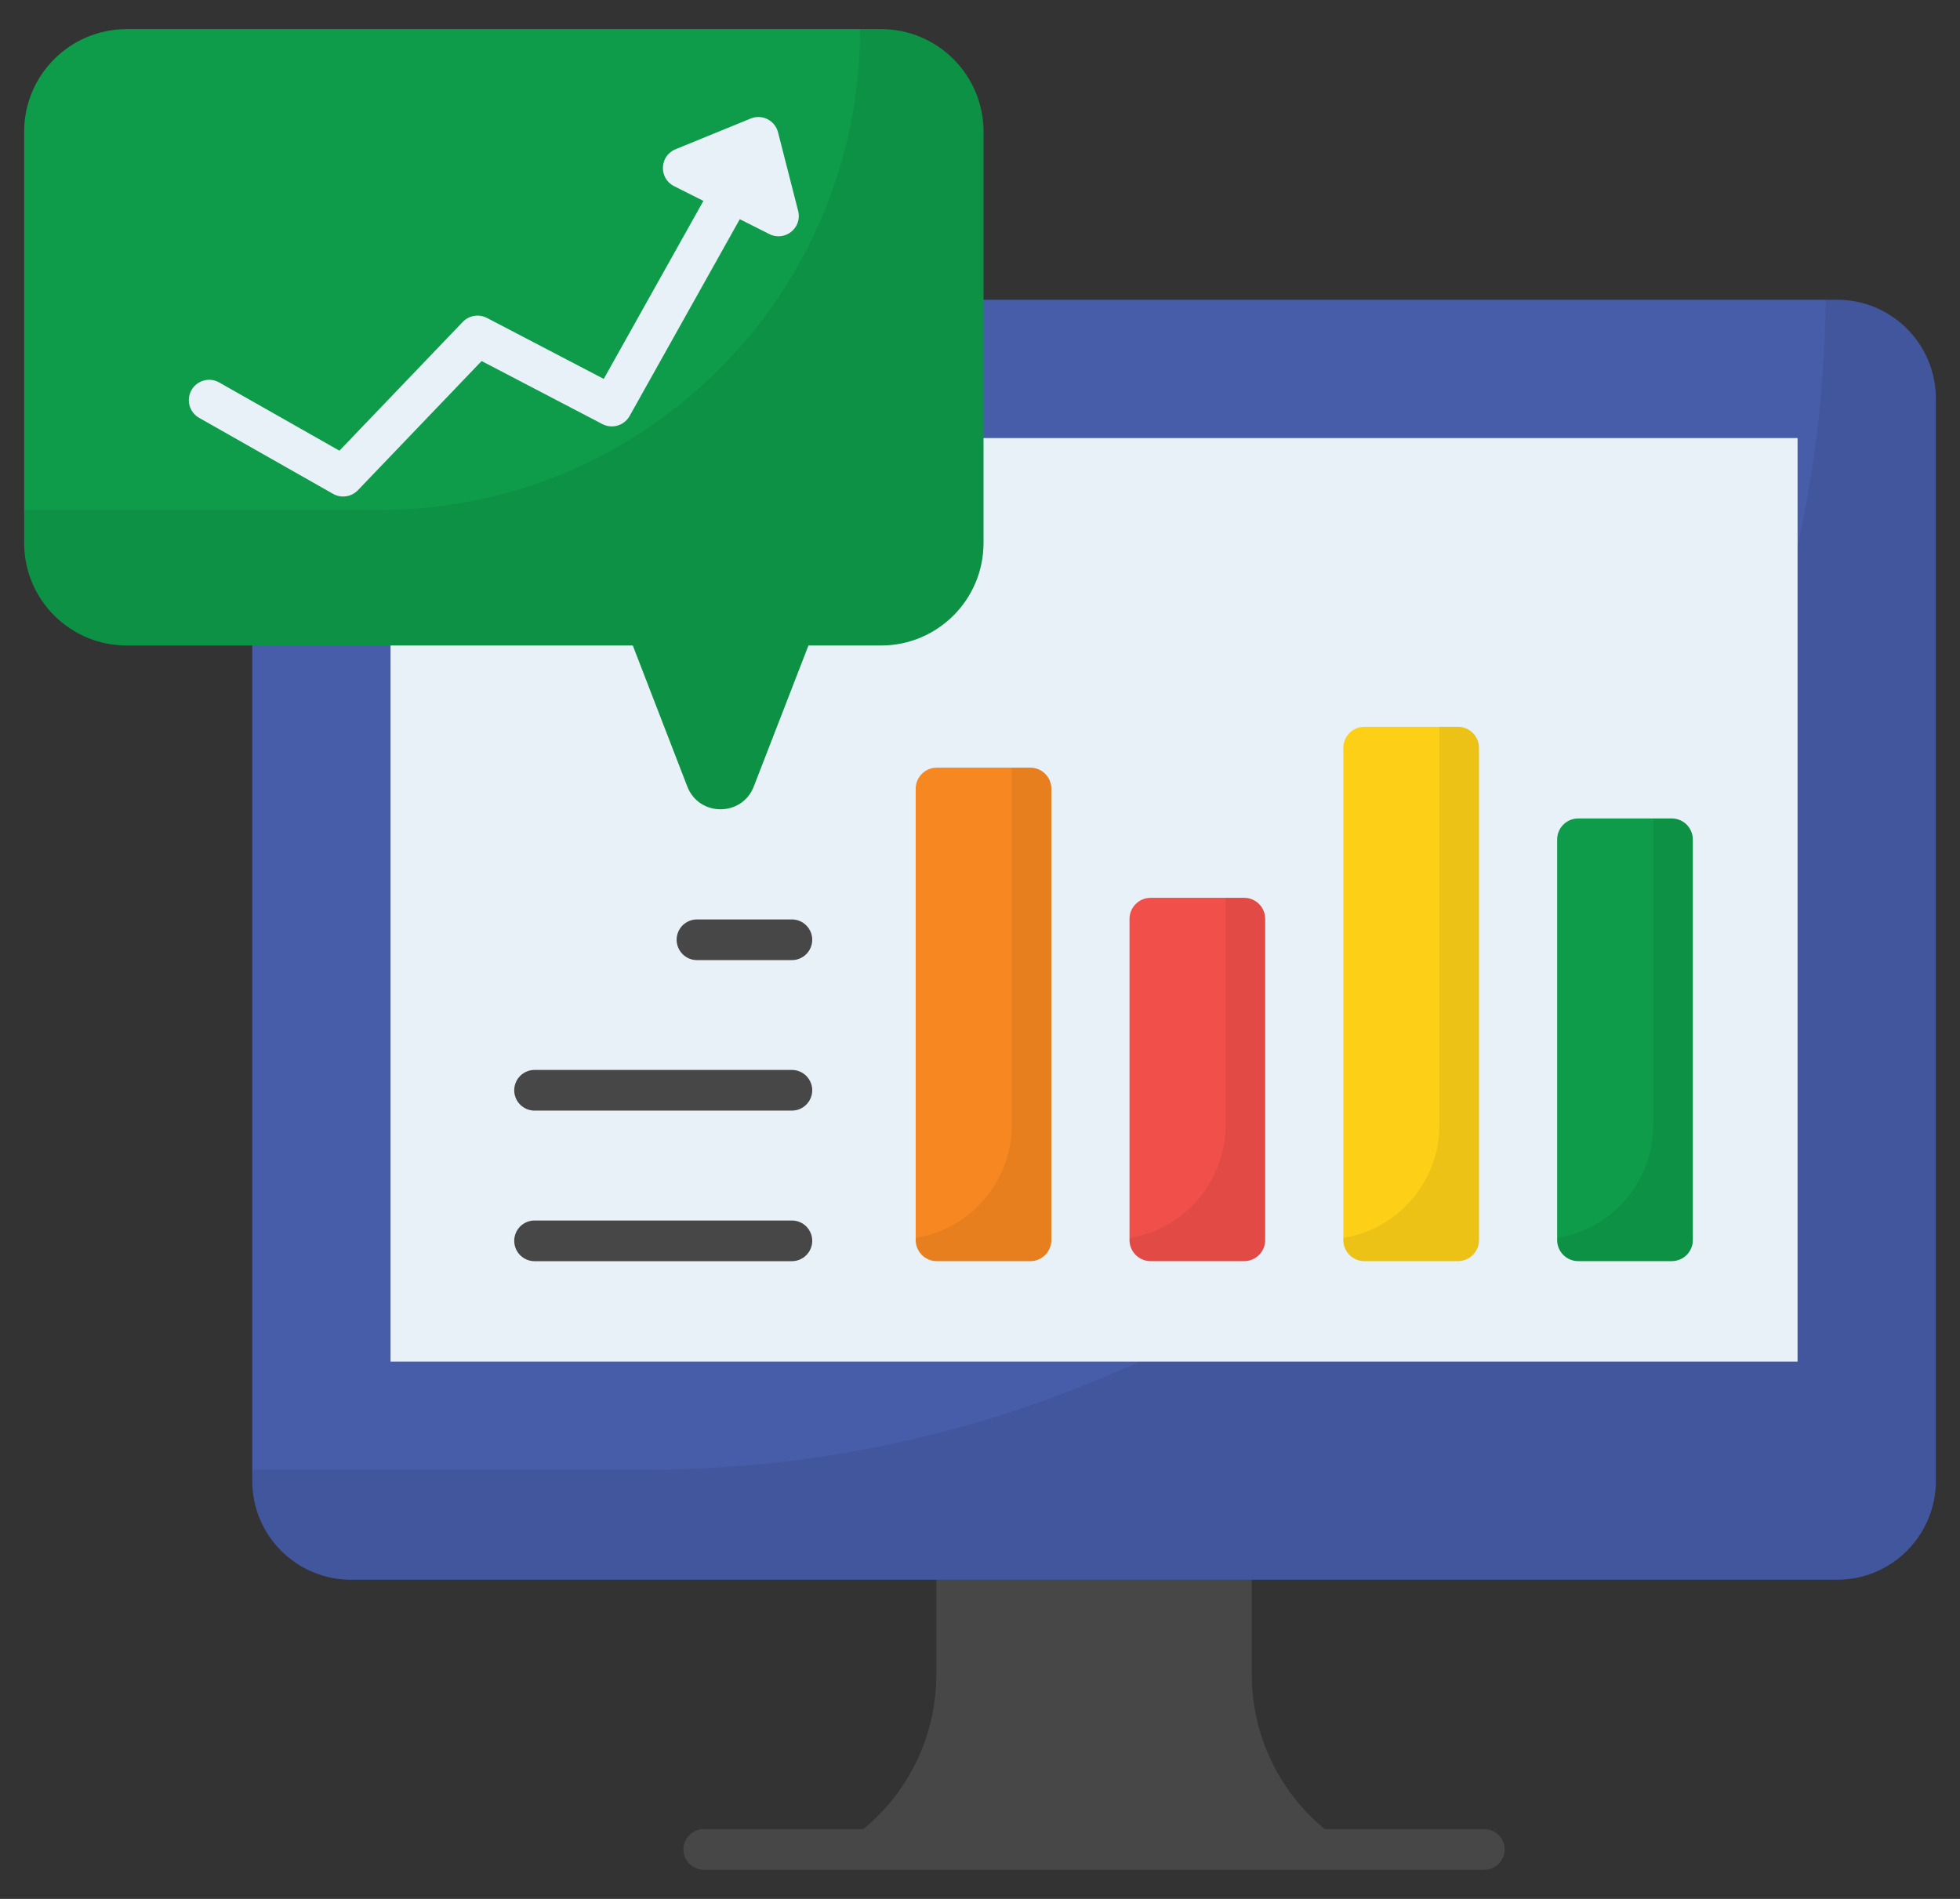
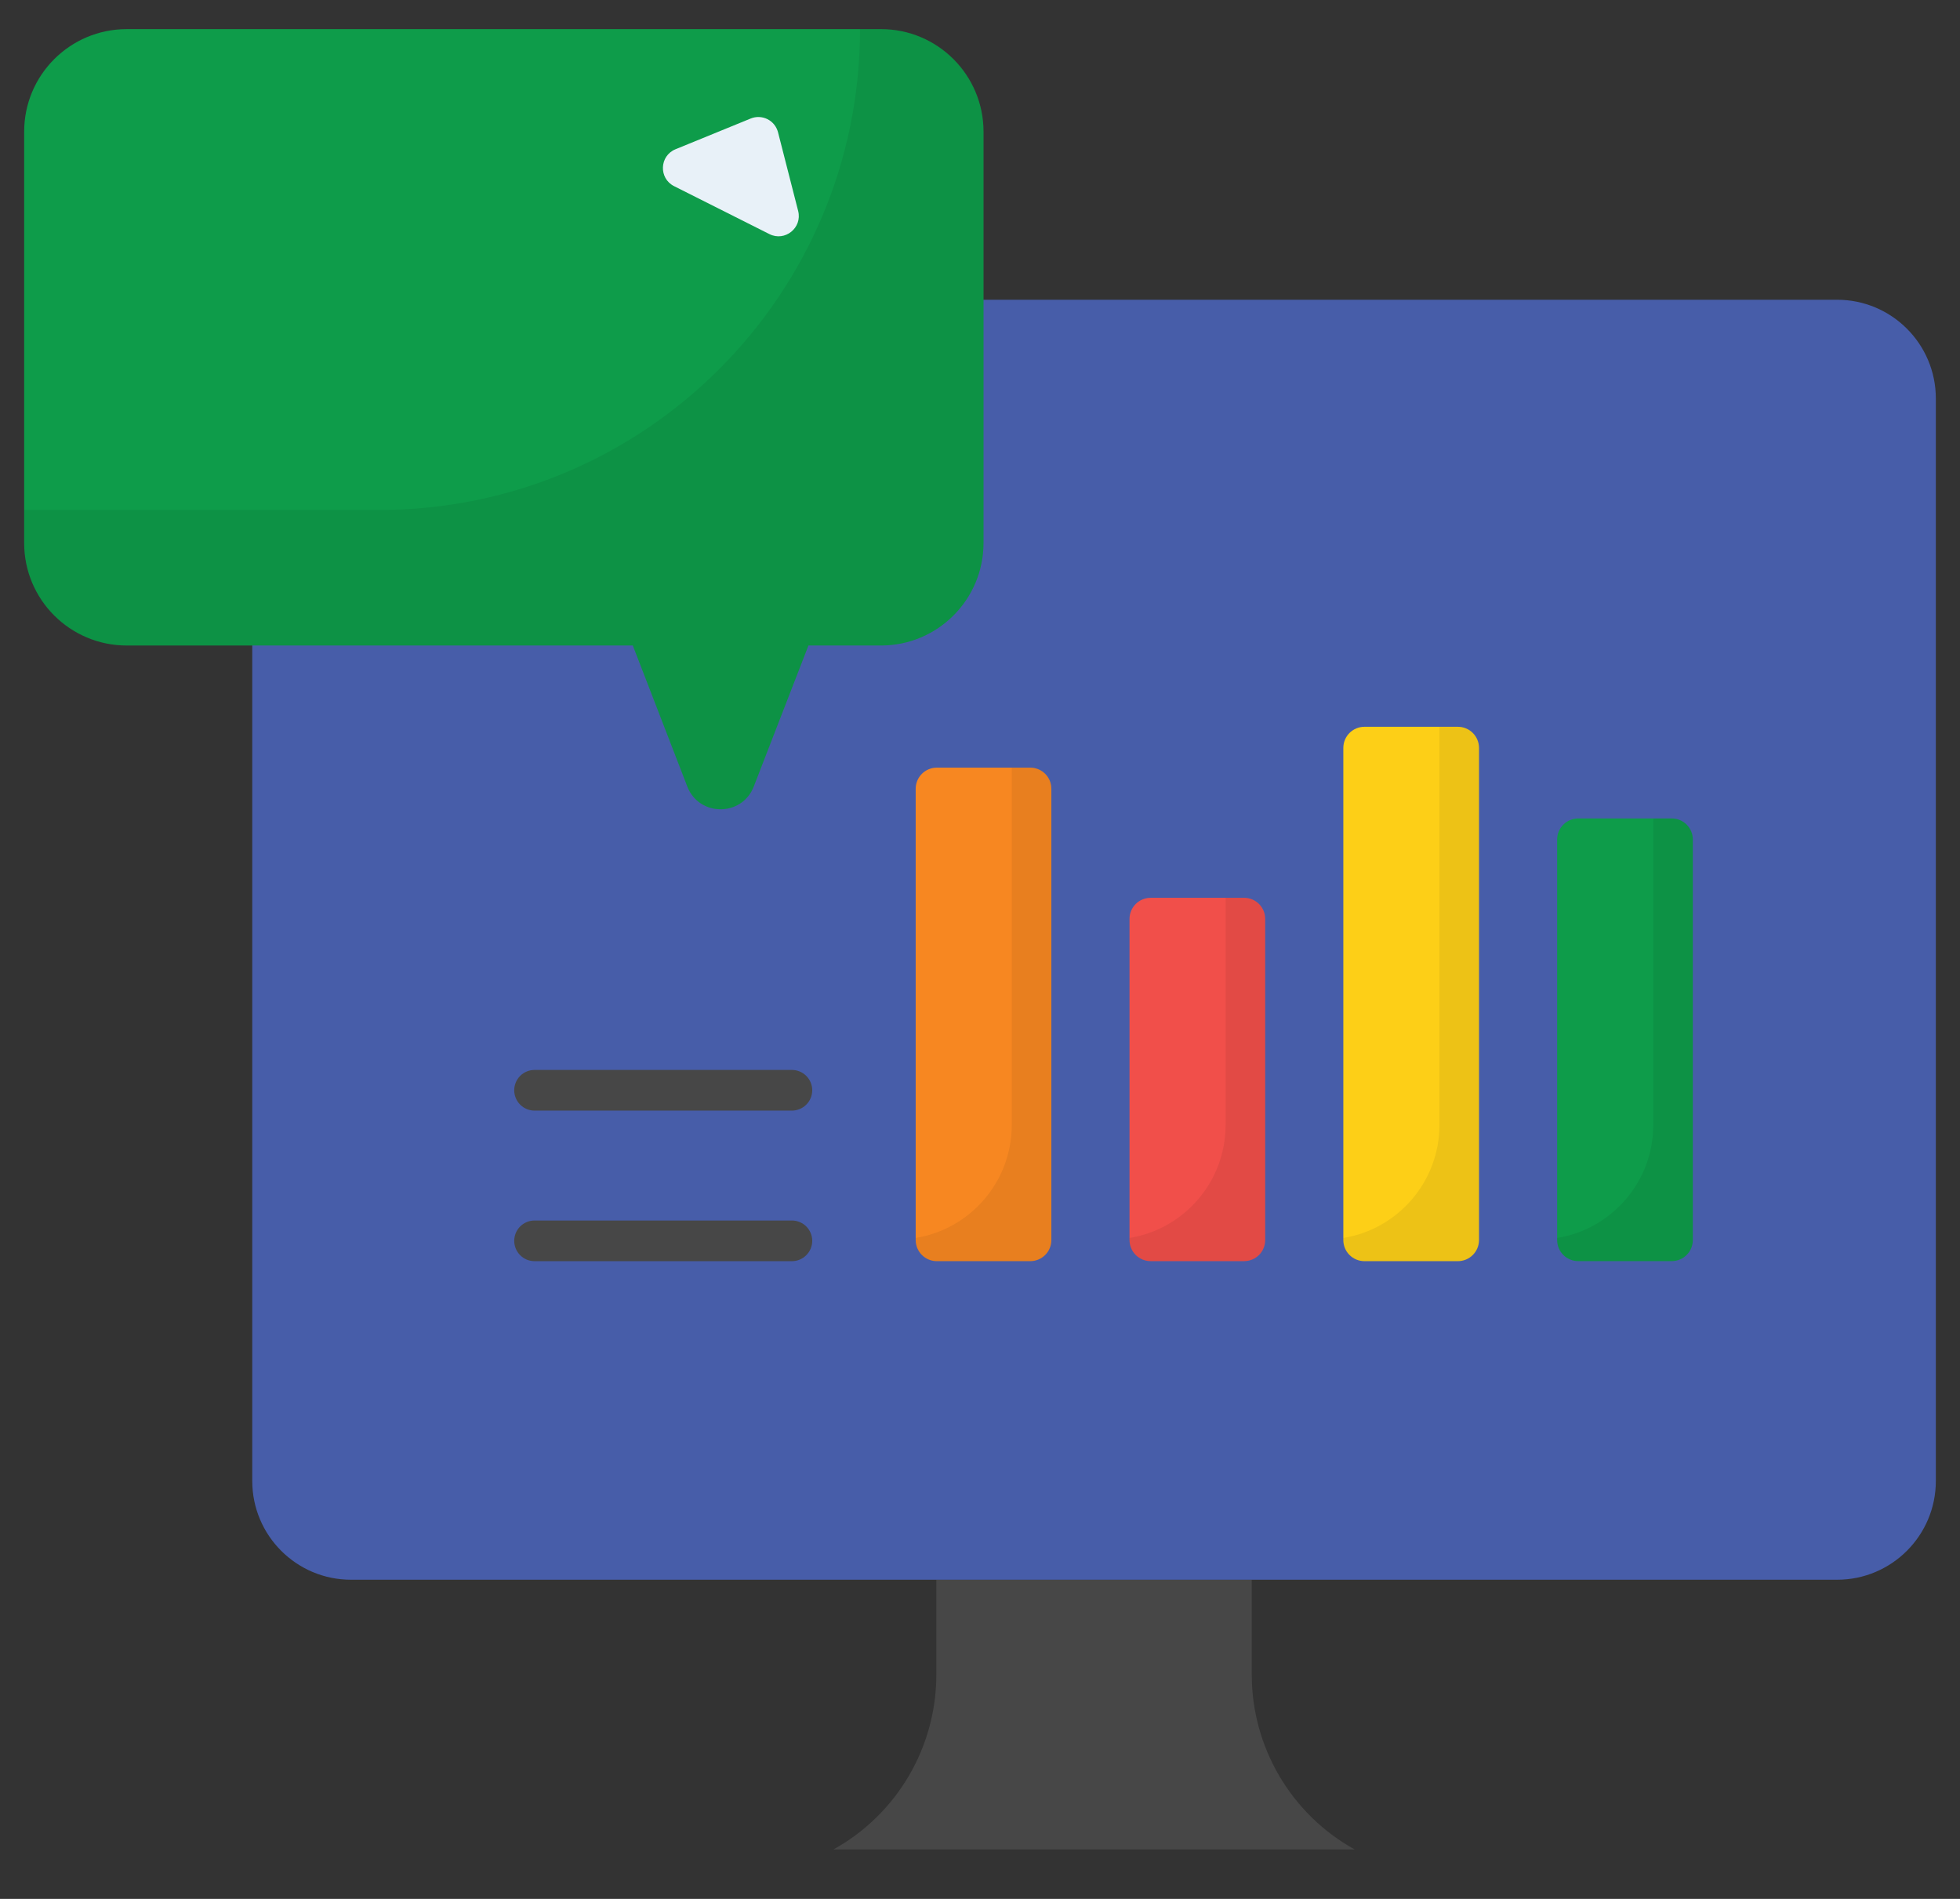
<svg xmlns="http://www.w3.org/2000/svg" width="64" height="62" viewBox="0 0 64 62" fill="none">
  <rect x="0" y="0" width="64" height="62" fill="#333333" stroke="none" />
  <path d="M44.235 60.386H27.213C28.232 59.822 29.08 58.995 29.671 57.992C30.262 56.989 30.574 55.846 30.574 54.682V51.578H40.874V54.682C40.874 55.846 41.186 56.989 41.777 57.992C42.368 58.995 43.216 59.822 44.235 60.386Z" fill="#474747" />
  <path d="M63.211 13.012V48.354C63.211 50.135 61.767 51.579 59.986 51.579H11.462C9.681 51.579 8.237 50.135 8.237 48.354V13.012C8.237 11.231 9.681 9.787 11.462 9.787H59.986C61.767 9.787 63.211 11.231 63.211 13.012Z" fill="#475DA9" />
-   <path d="M63.21 13.015V48.357C63.21 50.135 61.765 51.579 59.987 51.579H11.464C9.68 51.579 8.236 50.135 8.236 48.357V47.988H21.055C42.232 47.988 59.42 30.923 59.613 9.787H59.987C61.765 9.787 63.21 11.232 63.21 13.015Z" fill="black" fill-opacity="0.071" />
-   <path d="M12.752 14.303H58.696V44.457H12.752V14.303Z" fill="#E8F1F8" />
-   <path d="M48.468 61.049H22.98C22.804 61.049 22.636 60.979 22.511 60.854C22.386 60.73 22.316 60.561 22.316 60.385C22.316 60.209 22.386 60.04 22.511 59.915C22.636 59.791 22.804 59.721 22.98 59.721H48.468C48.644 59.721 48.813 59.791 48.937 59.915C49.062 60.04 49.132 60.209 49.132 60.385C49.132 60.561 49.062 60.73 48.937 60.854C48.813 60.979 48.644 61.049 48.468 61.049Z" fill="#474747" />
  <path d="M55.276 27.41V40.489C55.276 40.671 55.203 40.846 55.074 40.975C54.945 41.104 54.77 41.176 54.588 41.176H51.533C51.351 41.176 51.176 41.104 51.047 40.975C50.918 40.846 50.846 40.671 50.846 40.489V27.41C50.846 27.228 50.918 27.053 51.047 26.924C51.176 26.795 51.351 26.723 51.533 26.723H54.588C54.77 26.723 54.945 26.795 55.074 26.924C55.203 27.053 55.276 27.228 55.276 27.41Z" fill="#0E9C4A" />
  <path d="M55.277 27.41V40.489C55.276 40.671 55.204 40.846 55.075 40.975C54.946 41.104 54.771 41.176 54.589 41.176H51.533C51.351 41.176 51.176 41.104 51.047 40.975C50.918 40.846 50.845 40.671 50.845 40.489V40.42C52.624 40.133 53.984 38.588 53.984 36.729V26.723H54.589C54.771 26.723 54.946 26.795 55.075 26.924C55.204 27.053 55.277 27.228 55.277 27.41Z" fill="black" fill-opacity="0.063" />
  <path d="M48.294 24.418V40.489C48.294 40.671 48.221 40.846 48.092 40.975C47.963 41.104 47.788 41.177 47.606 41.177H44.551C44.369 41.177 44.194 41.104 44.065 40.975C43.936 40.846 43.864 40.671 43.864 40.489V24.418C43.864 24.236 43.936 24.061 44.065 23.932C44.194 23.803 44.369 23.73 44.551 23.73H47.606C47.788 23.73 47.963 23.803 48.092 23.932C48.221 24.061 48.294 24.236 48.294 24.418Z" fill="#FDCF17" />
  <path d="M48.295 24.418V40.489C48.295 40.671 48.222 40.846 48.093 40.975C47.964 41.104 47.789 41.177 47.607 41.177H44.551C44.369 41.177 44.194 41.104 44.065 40.975C43.936 40.846 43.863 40.671 43.863 40.489V40.42C45.642 40.134 47.002 38.589 47.002 36.729V23.73H47.607C47.789 23.731 47.964 23.803 48.093 23.932C48.222 24.061 48.295 24.236 48.295 24.418Z" fill="black" fill-opacity="0.063" />
  <path d="M41.312 30.002V40.488C41.312 40.671 41.24 40.846 41.111 40.975C40.982 41.104 40.807 41.176 40.624 41.176H37.57C37.48 41.176 37.39 41.158 37.307 41.124C37.223 41.089 37.148 41.038 37.084 40.975C37.02 40.911 36.969 40.835 36.935 40.752C36.9 40.668 36.882 40.579 36.882 40.488V30.002C36.882 29.912 36.9 29.823 36.935 29.739C36.969 29.656 37.02 29.58 37.084 29.516C37.148 29.452 37.223 29.401 37.307 29.367C37.39 29.332 37.48 29.314 37.57 29.314H40.624C40.807 29.314 40.982 29.387 41.111 29.516C41.24 29.645 41.312 29.82 41.312 30.002Z" fill="#F14F4A" />
  <path d="M41.313 30.002V40.488C41.313 40.671 41.24 40.846 41.111 40.974C40.982 41.103 40.807 41.176 40.625 41.176H37.569C37.387 41.176 37.212 41.103 37.083 40.974C36.954 40.846 36.882 40.671 36.881 40.488V40.42C38.66 40.133 40.02 38.588 40.02 36.729V29.314H40.625C40.807 29.315 40.982 29.387 41.111 29.516C41.24 29.645 41.313 29.82 41.313 30.002Z" fill="black" fill-opacity="0.063" />
  <path d="M34.33 25.752V40.489C34.33 40.671 34.258 40.846 34.129 40.975C34 41.104 33.825 41.177 33.642 41.177H30.588C30.406 41.177 30.231 41.104 30.102 40.975C29.973 40.846 29.9 40.671 29.9 40.489V25.752C29.9 25.57 29.973 25.395 30.102 25.266C30.231 25.137 30.406 25.064 30.588 25.064H33.642C33.733 25.064 33.822 25.082 33.906 25.117C33.989 25.151 34.065 25.202 34.129 25.266C34.193 25.33 34.243 25.405 34.278 25.489C34.312 25.572 34.33 25.662 34.33 25.752Z" fill="#F78721" />
  <path d="M34.331 25.752V40.489C34.331 40.671 34.258 40.846 34.129 40.975C34 41.104 33.825 41.176 33.643 41.177H30.587C30.405 41.176 30.23 41.104 30.101 40.975C29.972 40.846 29.9 40.671 29.899 40.489V40.42C31.678 40.134 33.038 38.589 33.038 36.729V25.064H33.643C33.825 25.065 34 25.137 34.129 25.266C34.258 25.395 34.331 25.57 34.331 25.752Z" fill="black" fill-opacity="0.063" />
  <path d="M32.115 4.3V17.728C32.115 19.577 30.616 21.076 28.767 21.076H26.398L24.613 25.68C24.229 26.672 22.825 26.671 22.442 25.679L20.663 21.076H4.138C2.288 21.076 0.789 19.577 0.789 17.728V4.3C0.789 2.45 2.288 0.951 4.138 0.951H28.767C30.616 0.951 32.115 2.45 32.115 4.3Z" fill="#0E9C4A" />
  <path d="M28.767 0.951H28.082C28.082 9.621 21.054 16.65 12.384 16.65H0.789V17.728C0.789 19.577 2.288 21.076 4.138 21.076H20.663L22.442 25.679C22.825 26.671 24.229 26.672 24.613 25.68L26.398 21.076H28.767C30.616 21.076 32.115 19.577 32.115 17.728V4.3C32.115 2.45 30.616 0.951 28.767 0.951Z" fill="black" fill-opacity="0.063" />
-   <path d="M10.877 16.125L6.491 13.636C6.341 13.547 6.232 13.403 6.188 13.235C6.143 13.067 6.166 12.888 6.252 12.737C6.338 12.585 6.48 12.474 6.647 12.426C6.814 12.378 6.993 12.398 7.146 12.481L11.083 14.715L15.112 10.509C15.212 10.406 15.342 10.337 15.484 10.314C15.626 10.291 15.771 10.314 15.899 10.38L19.714 12.371L23.785 5.101C23.872 4.947 24.015 4.834 24.185 4.787C24.354 4.739 24.536 4.76 24.689 4.846C24.765 4.889 24.832 4.946 24.886 5.014C24.94 5.083 24.98 5.161 25.004 5.245C25.028 5.329 25.035 5.417 25.024 5.504C25.014 5.59 24.987 5.674 24.944 5.75L20.558 13.583C20.473 13.733 20.333 13.845 20.168 13.894C20.003 13.944 19.824 13.927 19.671 13.847L15.726 11.788L11.685 16.007C11.582 16.113 11.447 16.183 11.301 16.204C11.155 16.226 11.006 16.198 10.877 16.125Z" fill="#E8F1F8" />
  <path d="M25.123 7.643L22.011 6.078C21.503 5.822 21.532 5.088 22.058 4.873L24.512 3.87C24.6 3.834 24.694 3.817 24.789 3.821C24.883 3.825 24.976 3.848 25.061 3.891C25.145 3.934 25.22 3.994 25.279 4.067C25.338 4.141 25.381 4.227 25.405 4.319L26.062 6.887C26.203 7.438 25.631 7.899 25.123 7.643Z" fill="#E8F1F8" />
  <path d="M25.858 41.178H17.455C17.279 41.178 17.11 41.108 16.985 40.983C16.861 40.859 16.791 40.69 16.791 40.514C16.791 40.338 16.861 40.169 16.985 40.044C17.11 39.92 17.279 39.85 17.455 39.85H25.858C26.034 39.85 26.203 39.92 26.327 40.044C26.452 40.169 26.522 40.338 26.522 40.514C26.522 40.69 26.452 40.859 26.327 40.983C26.203 41.108 26.034 41.178 25.858 41.178Z" fill="#474747" />
  <path d="M25.858 36.262H17.455C17.279 36.262 17.11 36.192 16.985 36.067C16.861 35.943 16.791 35.774 16.791 35.598C16.791 35.422 16.861 35.253 16.985 35.128C17.11 35.004 17.279 34.934 17.455 34.934H25.858C26.034 34.934 26.203 35.004 26.327 35.128C26.452 35.253 26.522 35.422 26.522 35.598C26.522 35.774 26.452 35.943 26.327 36.067C26.203 36.192 26.034 36.262 25.858 36.262Z" fill="#474747" />
-   <path d="M25.858 31.348H22.758C22.582 31.348 22.413 31.278 22.288 31.153C22.164 31.029 22.094 30.86 22.094 30.684C22.094 30.508 22.164 30.339 22.288 30.214C22.413 30.09 22.582 30.02 22.758 30.02H25.858C26.034 30.02 26.203 30.09 26.327 30.214C26.452 30.339 26.522 30.508 26.522 30.684C26.522 30.86 26.452 31.029 26.327 31.153C26.203 31.278 26.034 31.348 25.858 31.348Z" fill="#474747" />
</svg>